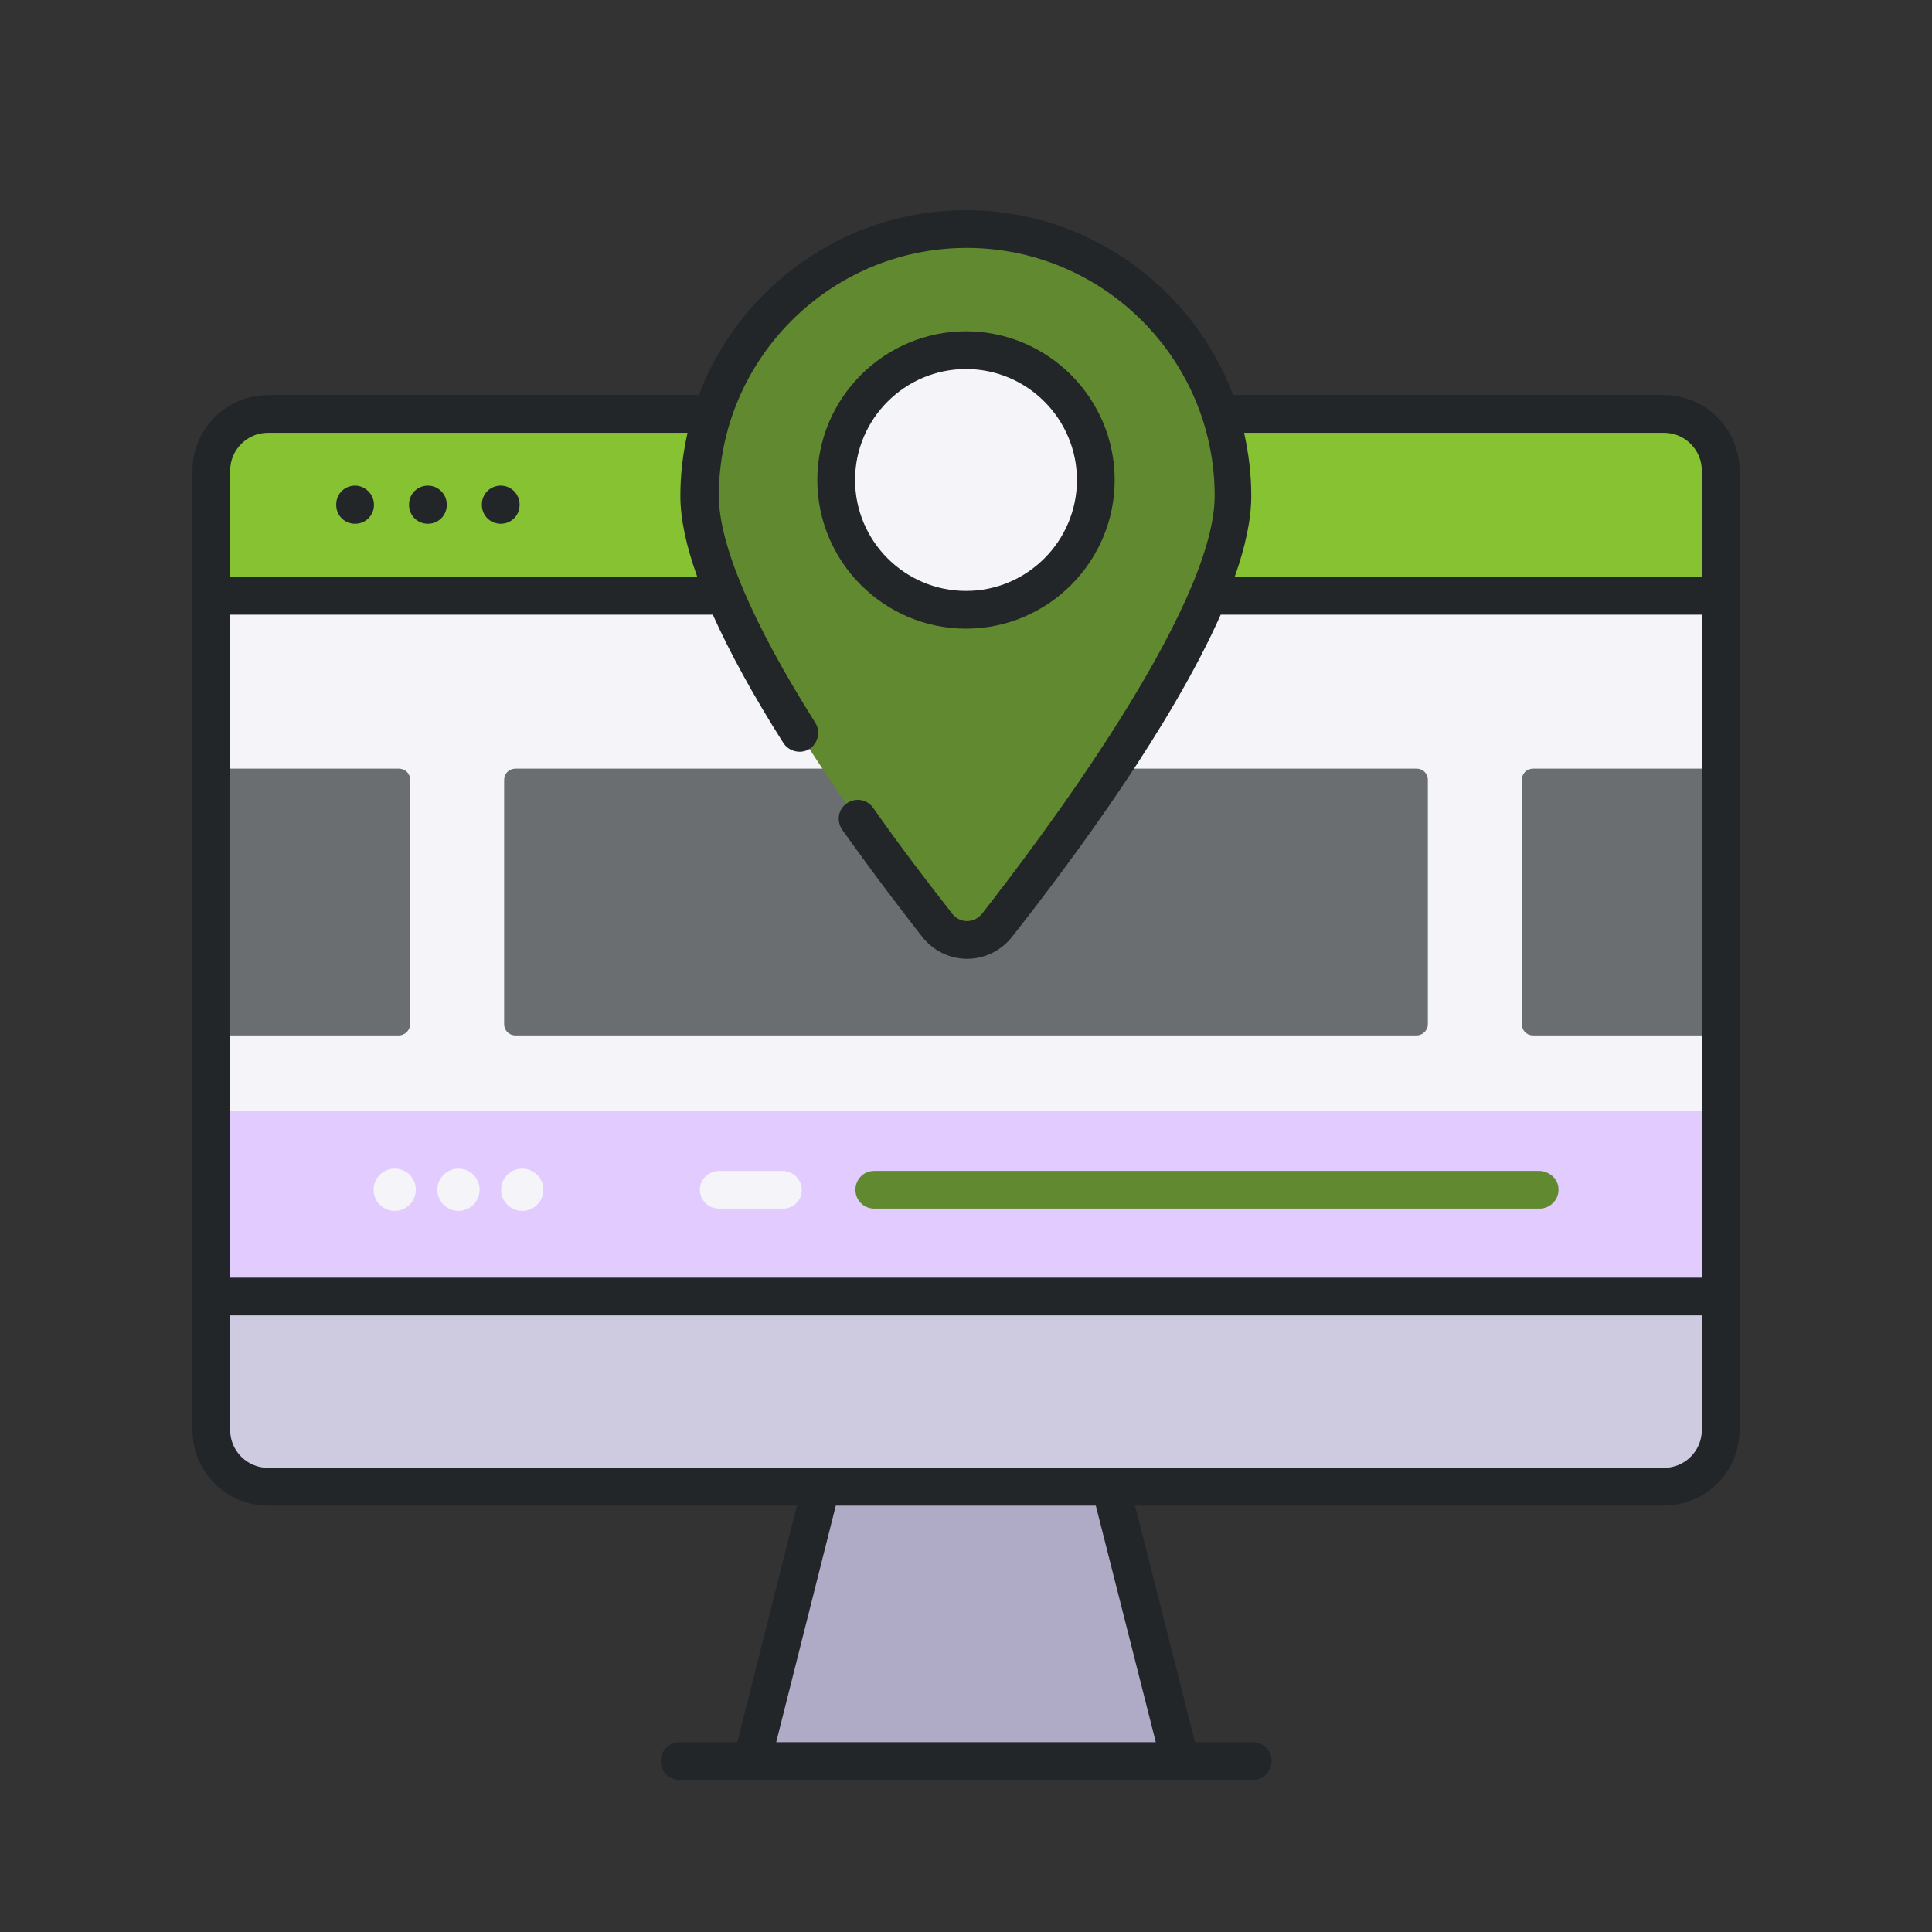
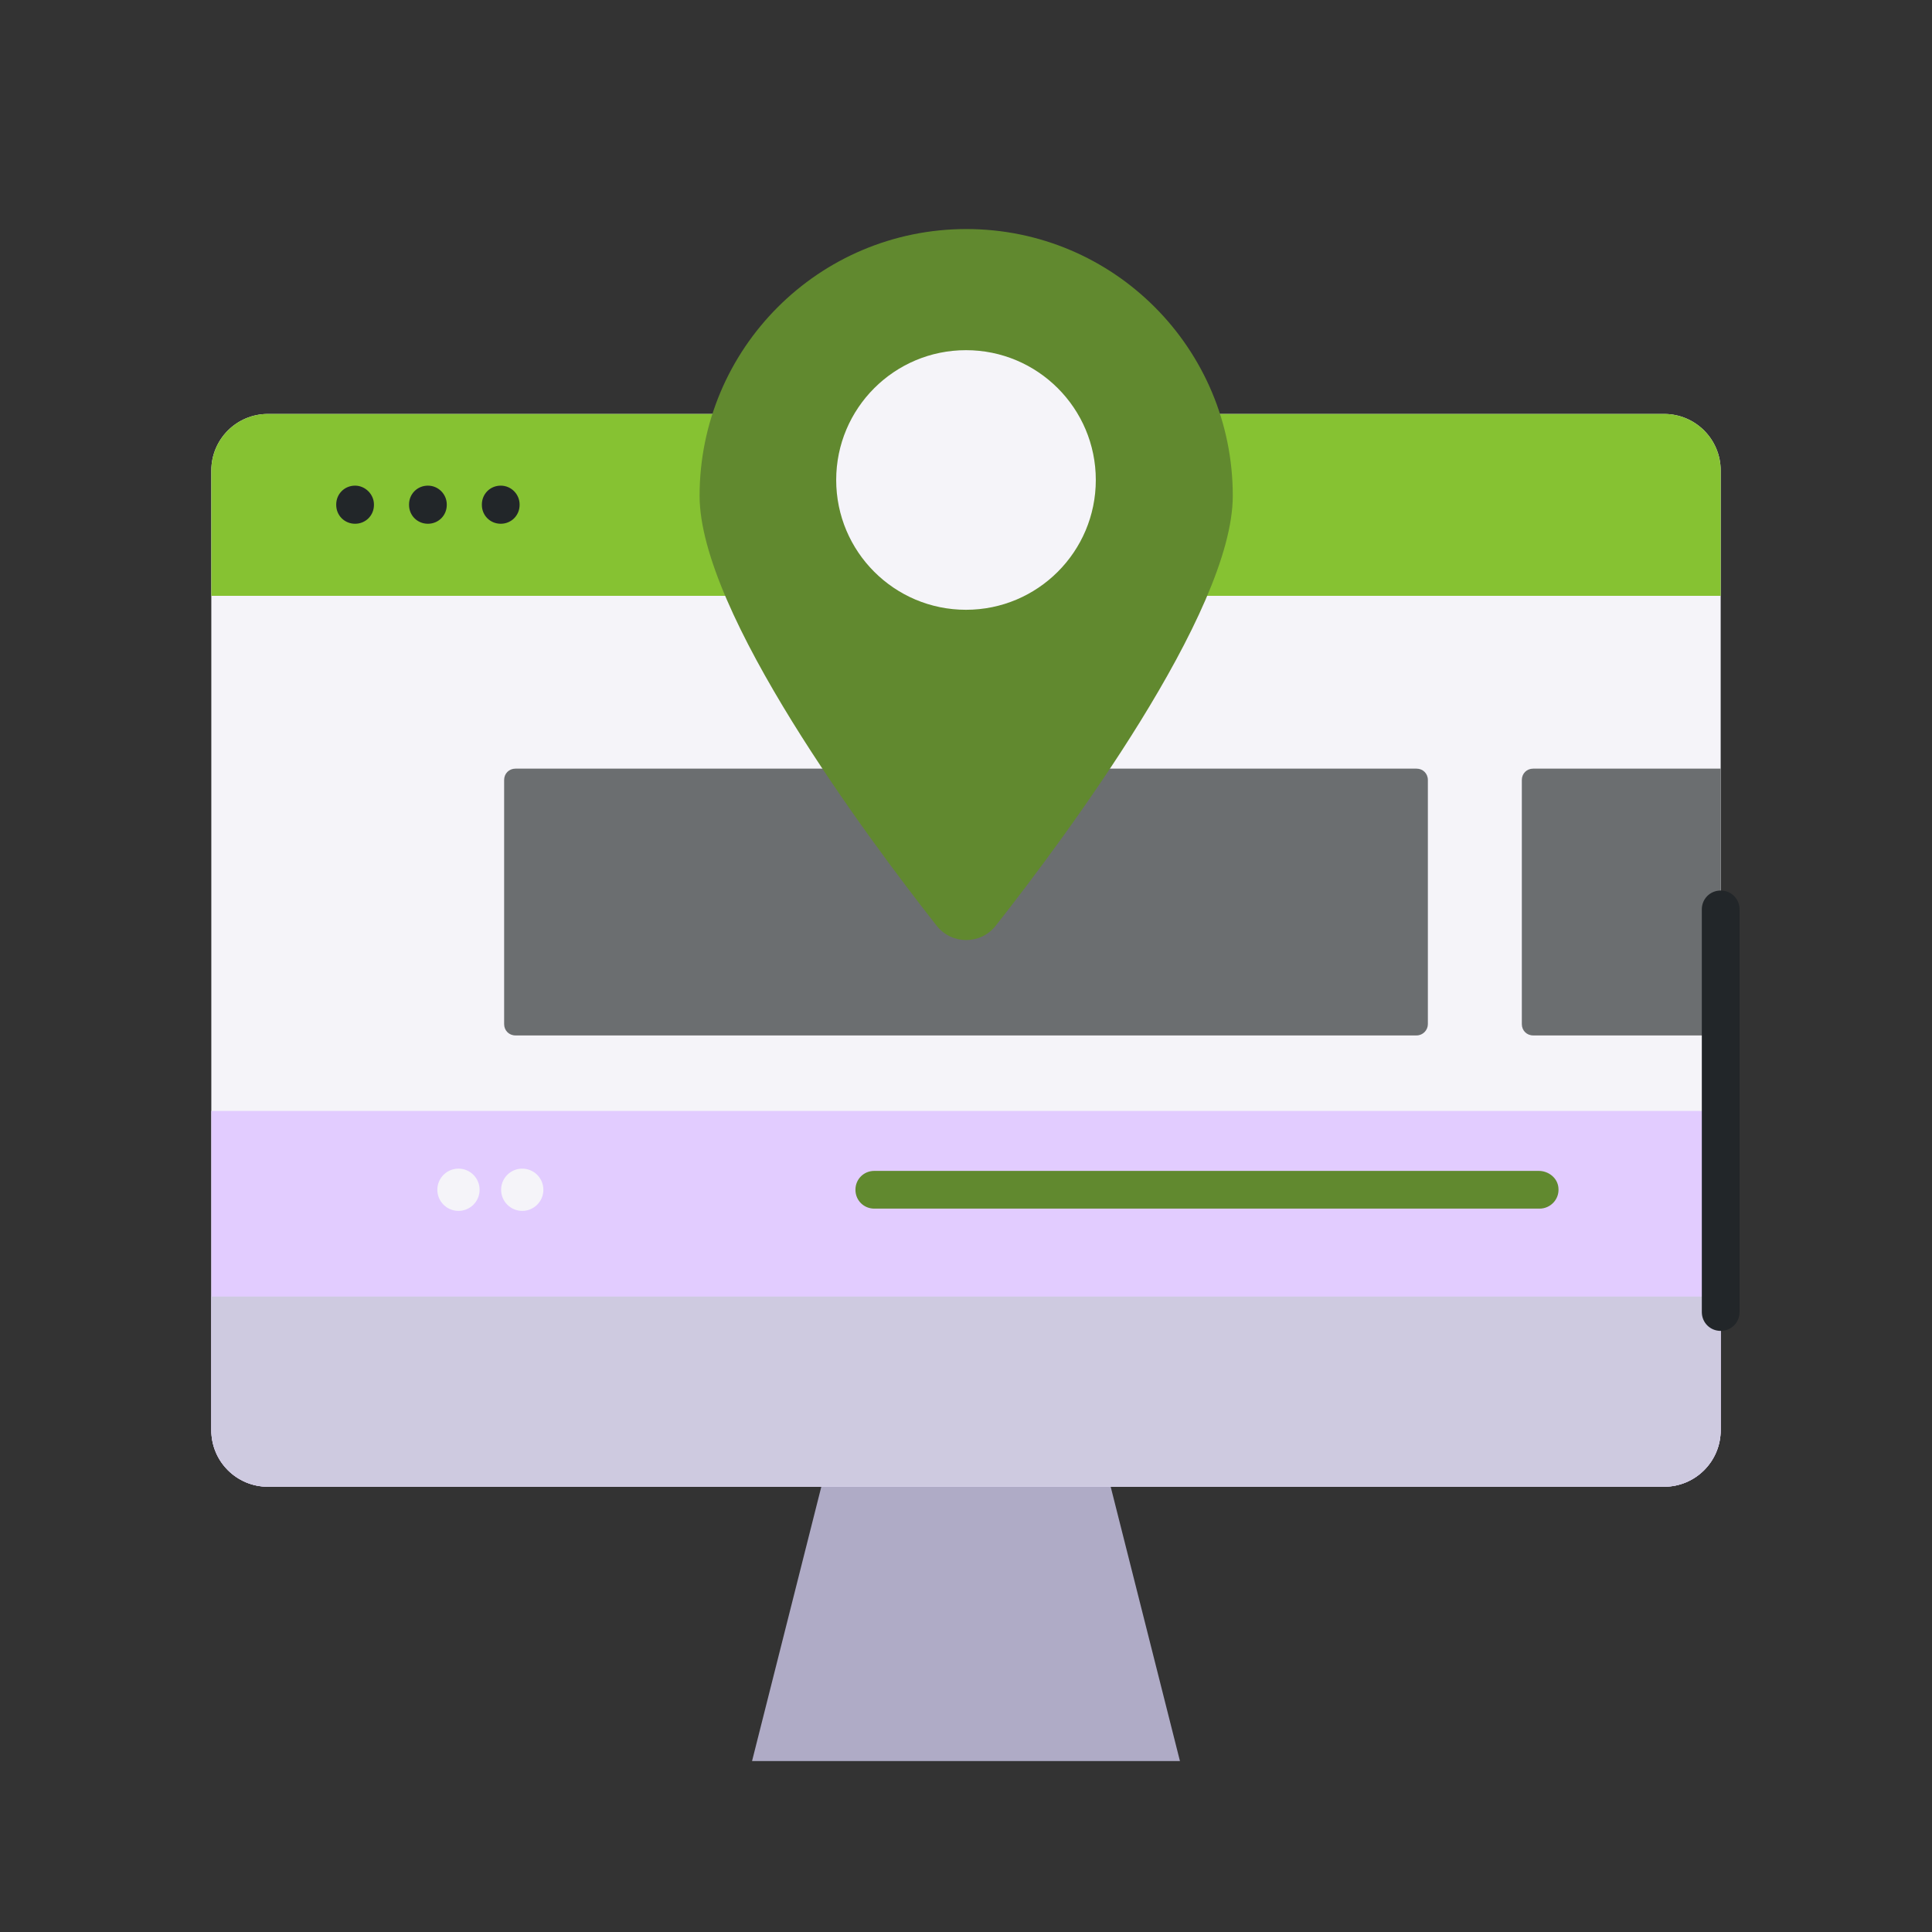
<svg xmlns="http://www.w3.org/2000/svg" version="1.1" id="Capa_1" x="0px" y="0px" viewBox="0 0 512 512" style="enable-background:new 0 0 512 512;" xml:space="preserve">
  <rect x="0" y="0" width="512" height="512" fill="#333333" stroke="none" />
  <style type="text/css">
	.st0{fill:#AFABC6;}
	.st1{fill:#F5F4F9;}
	.st2{fill:#E2CCFF;}
	.st3{fill:#6B6E70;}
	.st4{fill:#86C232;}
	.st5{fill:#CECAE0;}
	.st6{fill:#61892F;}
	.st7{fill:#222629;}
</style>
  <path class="st0" d="M312.7,466.7H199.3l22.7-89.9H290L312.7,466.7z" />
  <path class="st1" d="M456,124.7V379c0,8.3-6.7,15-15,15H71c-8.3,0-15-6.7-15-15V124.7c0-8.3,6.7-15,15-15h370  C449.3,109.7,456,116.4,456,124.7L456,124.7z" />
  <path class="st2" d="M56,294.4V379c0,8.3,6.7,15,15,15h370c8.3,0,15-6.7,15-15v-84.6H56z" />
-   <path class="st3" d="M105.7,274.4H56v-70.7h49.7c1.7,0,3,1.3,3,3v64.7C108.7,273,107.3,274.4,105.7,274.4z" />
-   <path class="st3" d="M456,274.4h-49.7c-1.7,0-3-1.3-3-3v-64.7c0-1.7,1.3-3,3-3H456V274.4z" />
+   <path class="st3" d="M456,274.4h-49.7c-1.7,0-3-1.3-3-3v-64.7c0-1.7,1.3-3,3-3H456z" />
  <path class="st3" d="M375.4,274.4H136.6c-1.7,0-3-1.3-3-3v-64.7c0-1.7,1.3-3,3-3h238.8c1.7,0,3,1.3,3,3v64.7  C378.4,273,377.1,274.4,375.4,274.4z" />
  <path class="st4" d="M456,157.9v-33.2c0-8.3-6.7-15-15-15H71c-8.3,0-15,6.7-15,15v33.2H456z" />
  <path class="st5" d="M56,343.6V379c0,8.3,6.7,15,15,15h370c8.3,0,15-6.7,15-15v-35.4L56,343.6z" />
  <path class="st6" d="M326.7,131.4c0,30.9-44.4,90.5-62.8,113.9c-4,5.1-11.7,5.1-15.7,0c-18.4-23.4-62.8-83-62.8-113.9  c0-39,31.6-70.7,70.7-70.7S326.7,92.4,326.7,131.4L326.7,131.4z" />
  <circle class="st1" cx="256" cy="127.2" r="34.4" />
  <g>
    <path class="st7" d="M94.1,128.7c-2.8,0-5,2.2-5,5v0.1c0,2.8,2.2,5,5,5s5-2.2,5-5v-0.1C99.1,131,96.8,128.7,94.1,128.7z" />
    <path class="st7" d="M113.4,128.7c-2.8,0-5,2.2-5,5v0.1c0,2.8,2.2,5,5,5s5-2.2,5-5v-0.1C118.4,131,116.2,128.7,113.4,128.7z" />
    <path class="st7" d="M132.7,128.7c-2.8,0-5,2.2-5,5v0.1c0,2.8,2.2,5,5,5s5-2.2,5-5v-0.1C137.7,131,135.5,128.7,132.7,128.7z" />
-     <path class="st7" d="M441,104.7H326.8c-10.8-28.6-38.5-49-70.8-49s-60,20.4-70.8,49H71c-11,0-20,9-20,20V379c0,11,9,20,20,20h140.2   l-15.8,62.7h-15.3c-2.8,0-5,2.2-5,5s2.2,5,5,5h151.9c2.8,0,5-2.2,5-5s-2.2-5-5-5h-15.3L300.8,399H441c11,0,20-9,20-20v-35.4   c0-2.8-2.2-5-5-5c-0.1,0-0.2,0-0.3,0c-0.1,0-0.2,0-0.3,0H61V162.9h127.9c4.5,10,10.7,21.4,18.7,34c1.5,2.3,4.6,3,6.9,1.6   c2.3-1.5,3-4.6,1.6-6.9c-16.8-26.6-25.6-47.4-25.6-60.2c0-36.2,29.5-65.7,65.7-65.7s65.7,29.5,65.7,65.7   c0,30.1-47.3,92.4-61.7,110.8c-1,1.2-2.4,1.9-3.9,1.9s-3-0.7-3.9-1.9c-5-6.4-12.8-16.4-21-28.1c-1.6-2.3-4.7-2.8-7-1.2   c-2.3,1.6-2.8,4.7-1.2,7c8.4,11.8,16.2,22,21.3,28.5c2.9,3.6,7.2,5.7,11.8,5.7c4.6,0,8.9-2.1,11.8-5.7   c17.1-21.7,42.4-56.2,55.4-85.5H451V316c0,2.8,2.2,5,5,5s5-2.2,5-5V124.7C461,113.7,452,104.7,441,104.7L441,104.7z M306.3,461.7   H205.7l15.8-62.7h68.9L306.3,461.7z M451,348.6V379c0,5.5-4.5,10-10,10H71c-5.5,0-10-4.5-10-10v-30.4H451z M61,152.9v-28.2   c0-5.5,4.5-10,10-10h111.2c-1.2,5.4-1.9,10.9-1.9,16.7c0,6,1.5,13.2,4.5,21.5L61,152.9z M327.2,152.9c2.8-7.9,4.4-15.2,4.4-21.5   c0-5.7-0.7-11.3-1.9-16.7H441c5.5,0,10,4.5,10,10v28.2H327.2z" />
-     <path class="st7" d="M256,166.6c21.7,0,39.4-17.7,39.4-39.4S277.7,87.8,256,87.8s-39.4,17.7-39.4,39.4S234.3,166.6,256,166.6z    M256,97.8c16.2,0,29.4,13.2,29.4,29.4s-13.2,29.4-29.4,29.4s-29.4-13.2-29.4-29.4S239.8,97.8,256,97.8z" />
  </g>
-   <circle class="st1" cx="104.6" cy="315.3" r="5.6" />
  <circle class="st1" cx="121.5" cy="315.3" r="5.6" />
  <circle class="st1" cx="138.4" cy="315.3" r="5.6" />
-   <path class="st1" d="M207.4,310.3h-16.7c-2.6,0-5,1.9-5.2,4.5c-0.3,3,2.1,5.5,5,5.5h17c2.8,0,5-2.2,5-5  C212.4,312.5,210.1,310.3,207.4,310.3z" />
  <path class="st6" d="M407.8,310.3H231.7c-2.8,0-5,2.2-5,5s2.2,5,5,5H408c2.9,0,5.3-2.5,5-5.5C412.8,312.2,410.4,310.3,407.8,310.3z" />
  <path class="st7" d="M451,347.7V241c0-2.8,2.2-5,5-5s5,2.2,5,5v106.7c0,2.8-2.2,5-5,5S451,350.5,451,347.7z" />
</svg>